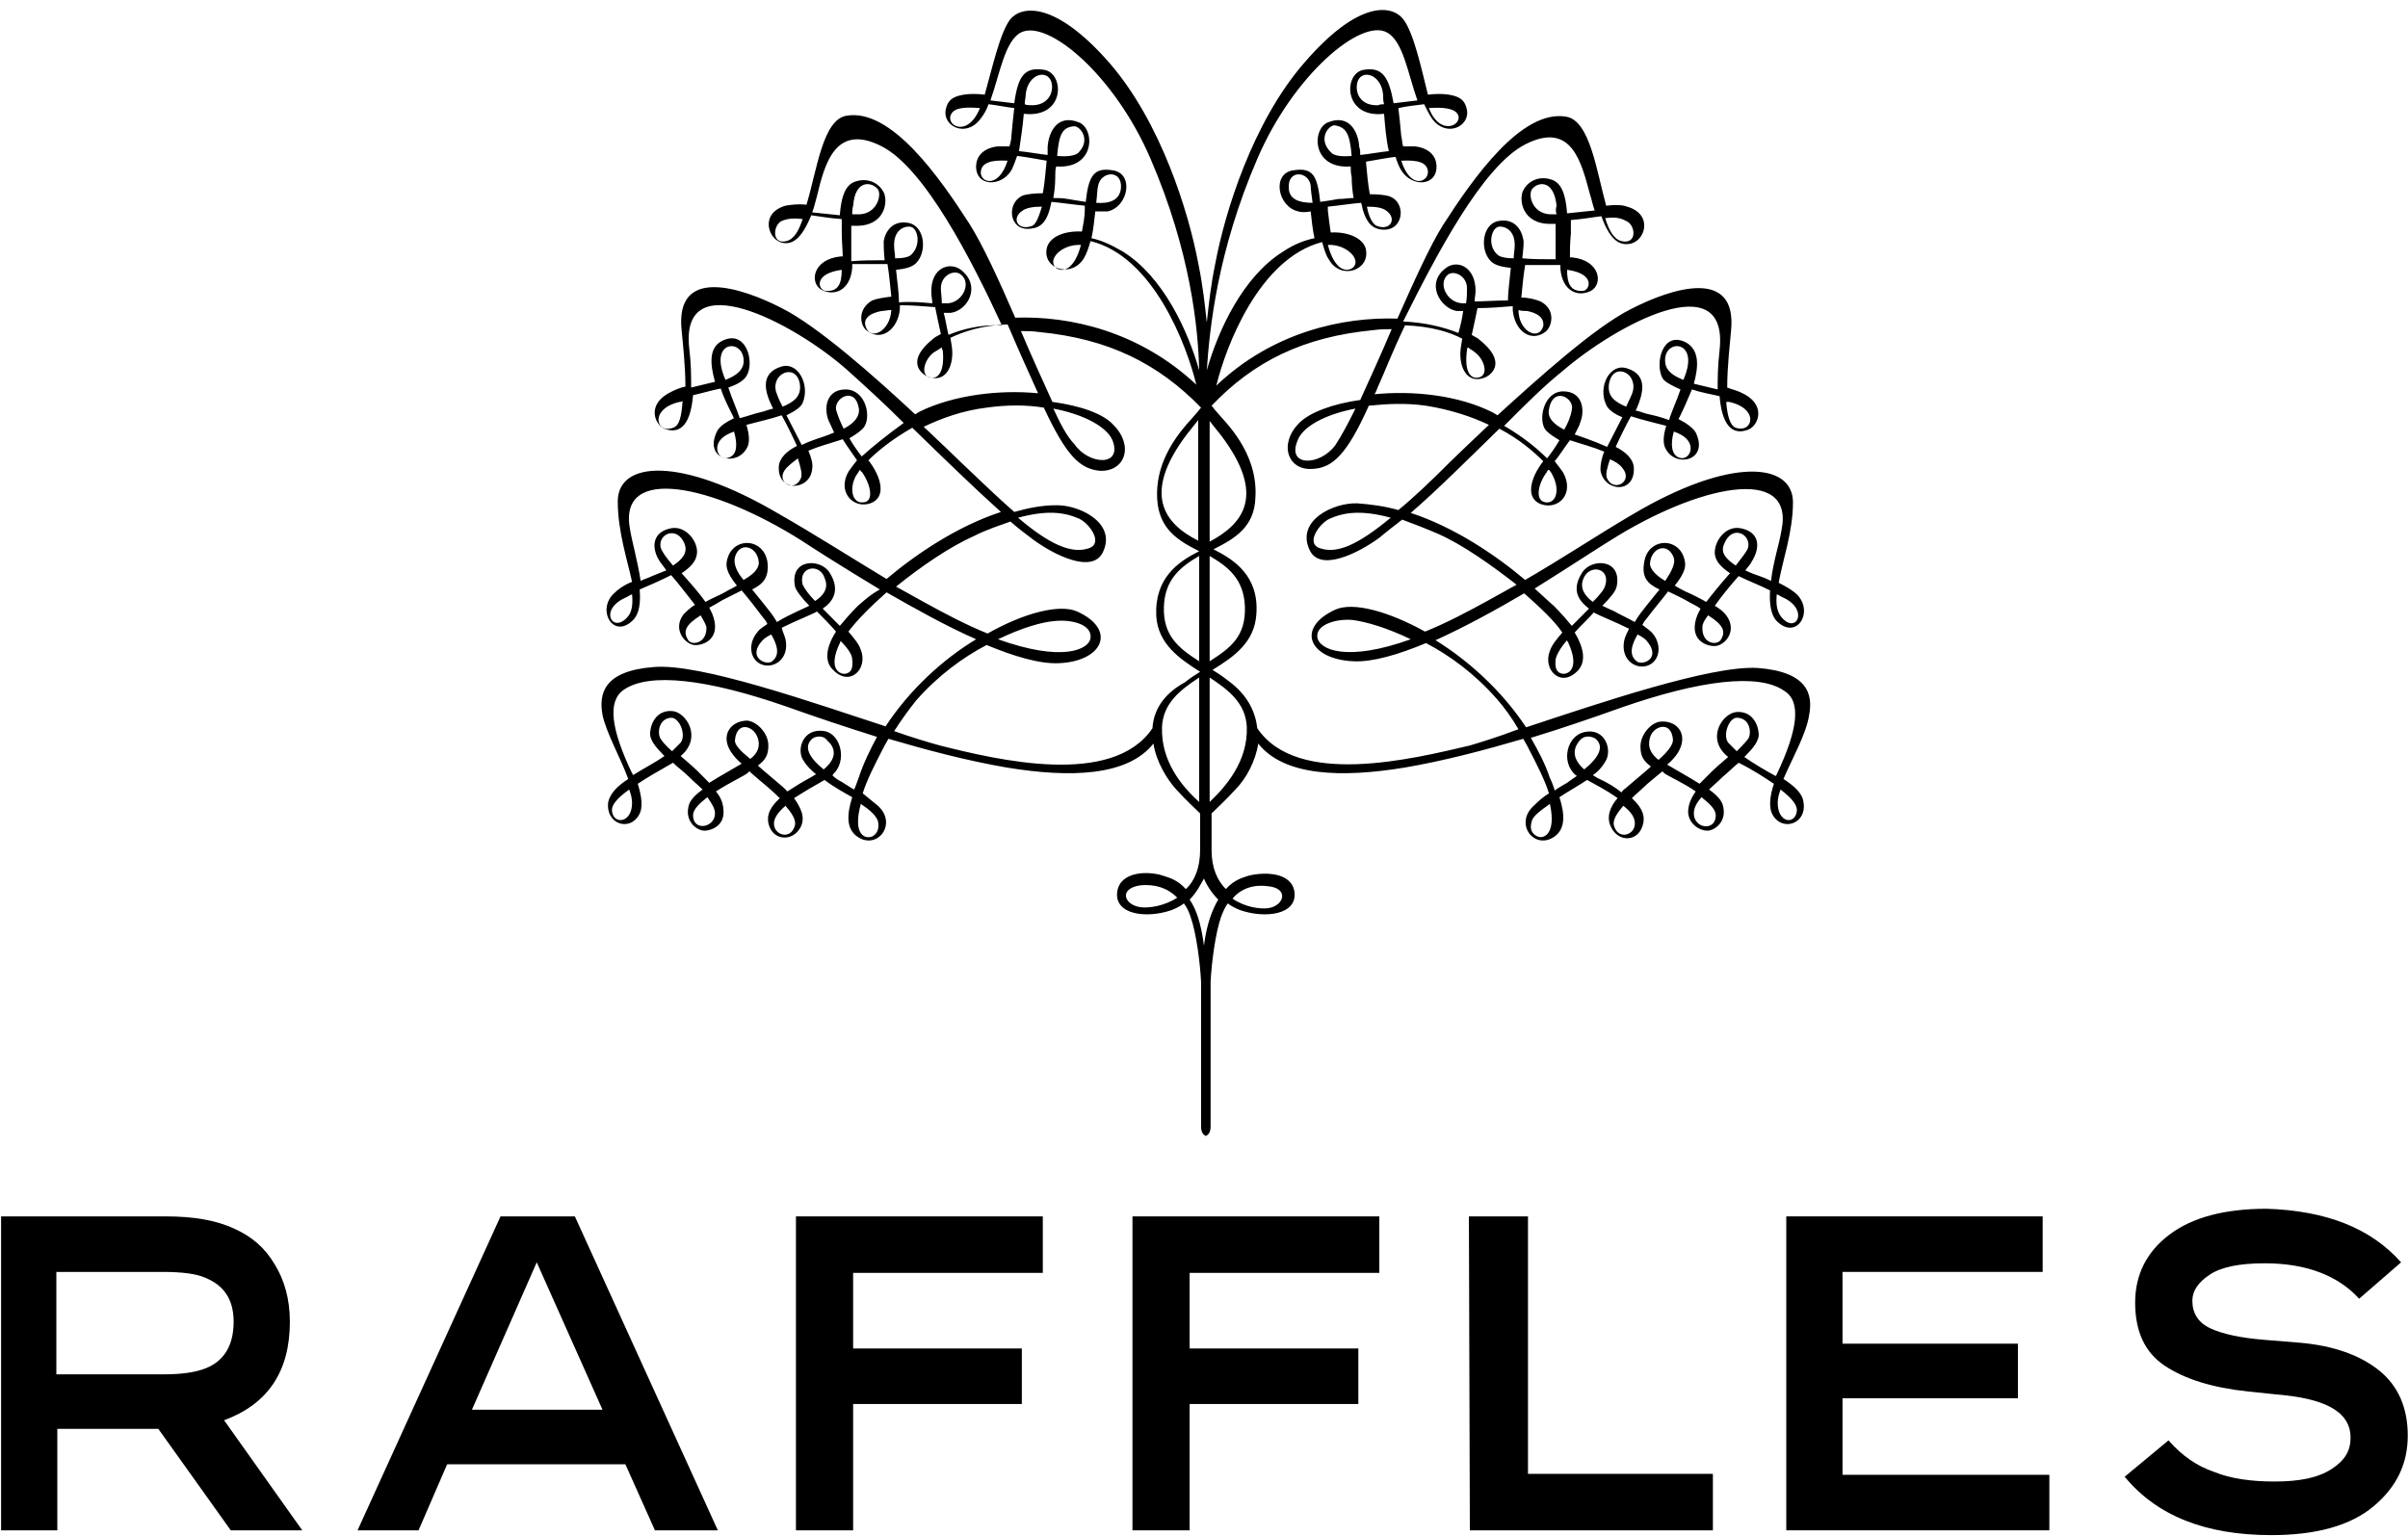
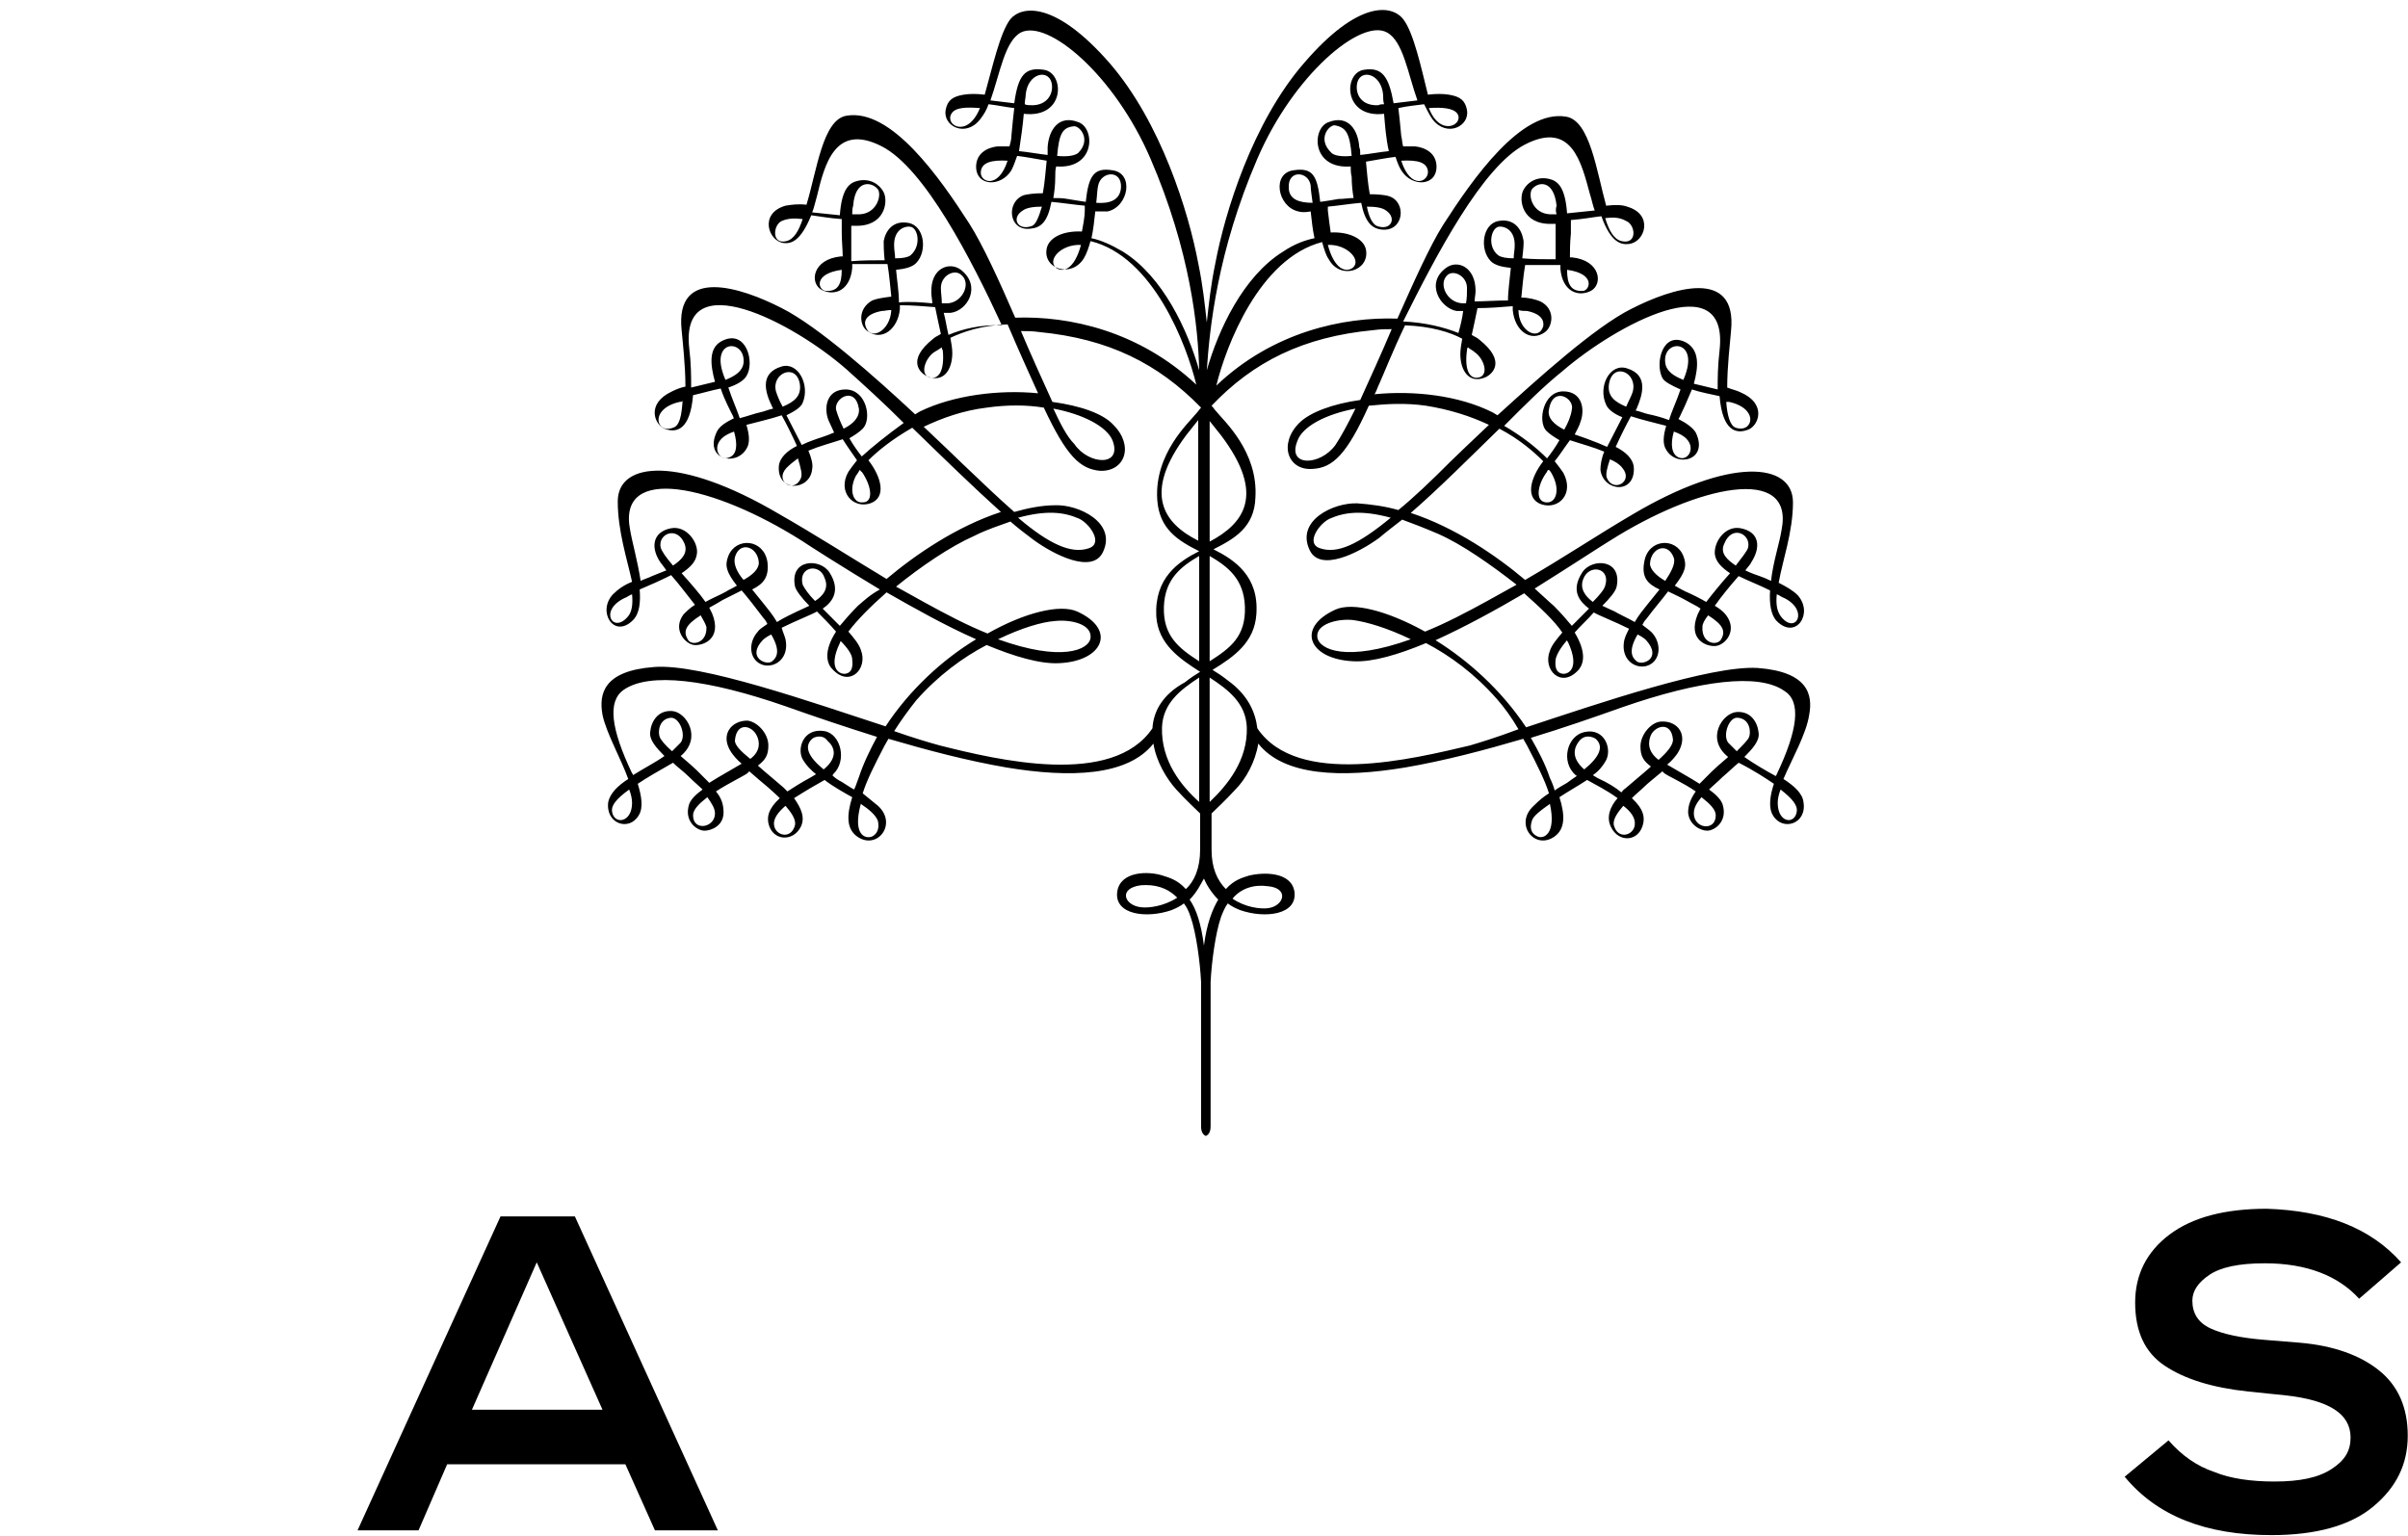
<svg xmlns="http://www.w3.org/2000/svg" width="221" height="141" viewBox="0 0 221 141" fill="none">
-   <path d="M0.099 111.66H15.232C17.769 111.66 19.868 112.012 21.53 112.802C23.105 113.505 24.329 114.559 25.204 116.053C26.079 117.459 26.604 119.216 26.604 121.325C26.604 125.893 24.592 128.88 20.568 130.374L27.741 140.478H21.18L14.532 131.165H5.26V140.478H0.099V111.66ZM5.26 126.157H15.057C16.631 126.157 17.769 125.981 18.556 125.718C20.48 125.103 21.443 123.609 21.443 121.325C21.443 119.304 20.568 117.986 18.818 117.283C18.031 116.932 16.719 116.756 14.97 116.756H5.172V126.157H5.26Z" fill="black" />
  <path d="M60.108 140.477L57.396 134.415H41.038L38.414 140.477H32.815L45.937 111.659H52.76L65.881 140.477H60.108ZM49.261 115.876L43.312 129.407H55.297L49.261 115.876Z" fill="black" />
-   <path d="M73.05 111.66H95.706V116.844H78.298V123.785H93.781V128.88H78.298V140.478H73.05V111.66Z" fill="black" />
-   <path d="M103.935 111.66H126.591V116.844H109.183V123.785H124.666V128.88H109.183V140.478H103.935V111.66Z" fill="black" />
-   <path d="M134.812 111.66H140.235V135.294H157.205V140.478H134.899L134.812 111.66Z" fill="black" />
-   <path d="M163.94 111.659H187.471V116.755H169.101V123.344H185.197V128.352H169.101V135.381H188.084V140.477H163.94V111.659Z" fill="black" />
  <path d="M220.365 115.878L216.516 119.216C214.592 117.108 211.705 115.965 207.856 115.965C205.494 115.965 203.832 116.317 202.782 117.02C201.733 117.723 201.208 118.513 201.208 119.392C201.208 120.534 201.733 121.413 202.87 121.94C204.007 122.467 205.669 122.818 207.856 122.994L211.093 123.258C214.154 123.521 216.604 124.4 218.353 125.806C220.103 127.211 220.977 129.232 220.977 131.78C220.977 134.416 219.928 136.524 217.828 138.282C215.729 140.039 212.58 140.917 208.468 140.917C202.432 140.917 197.971 139.16 194.997 135.558L199.021 132.219C200.246 133.625 201.645 134.591 203.22 135.119C204.707 135.734 206.631 135.997 208.731 135.997C211.093 135.997 212.755 135.646 213.979 134.855C215.204 134.064 215.729 133.186 215.729 131.956C215.729 129.759 213.717 128.529 209.78 128.09L206.369 127.738C203.045 127.387 200.508 126.596 198.671 125.366C196.834 124.136 195.959 122.203 195.959 119.568C195.959 117.02 197.009 114.911 199.108 113.33C201.208 111.748 204.182 110.958 208.031 110.958C213.454 111.133 217.566 112.715 220.365 115.878Z" fill="black" />
  <path d="M163.067 71.069C163.067 71.157 162.979 71.157 162.979 71.245C162.017 70.718 160.967 70.103 160.093 69.488C160.88 68.697 161.492 67.994 161.405 67.291C161.317 66.325 160.705 65.27 159.393 65.358C158.081 65.446 156.506 67.818 158.605 69.488C157.993 70.015 157.381 70.542 157.118 70.805C156.681 71.245 156.331 71.596 155.981 71.948C155.019 71.333 153.882 70.718 153.007 70.191C153.444 69.839 153.794 69.4 153.969 69.136C155.019 67.467 153.969 66.149 152.482 66.237C151.607 66.237 150.558 67.379 150.558 68.521C150.558 69.4 150.82 69.839 151.52 70.366C150.733 71.069 149.858 71.772 149.158 72.387C148.983 72.475 148.896 72.65 148.808 72.738C148.283 72.299 147.583 71.86 146.621 71.421C146.446 71.333 146.359 71.245 146.184 71.157C146.709 70.805 147.059 70.366 147.321 69.927C148.021 68.873 147.321 66.764 145.397 67.203C143.822 67.555 143.21 69.927 144.609 71.157C144.609 71.157 144.697 71.157 144.697 71.245C144.434 71.421 144.172 71.596 143.822 71.86C143.385 72.123 143.035 72.299 142.685 72.563C142.597 72.211 142.422 71.772 142.247 71.421C141.81 70.103 141.198 68.96 140.498 67.731C143.385 66.852 146.184 65.885 148.896 64.919C155.981 62.459 161.405 61.756 163.766 63.425C165.341 64.392 164.991 67.028 163.067 71.069ZM164.904 74.496C164.729 75.726 163.154 75.55 163.154 73.705C163.154 73.353 163.242 72.914 163.417 72.475C164.554 73.353 164.991 73.968 164.904 74.496ZM159.393 68.96C159.13 68.697 158.868 68.433 158.605 68.17C158.081 67.467 158.693 65.798 159.48 65.885C160.617 65.973 160.705 67.203 160.53 67.643C160.442 67.906 160.005 68.346 159.393 68.96ZM157.468 74.847C157.468 76.341 155.456 76.077 155.456 74.671C155.456 74.144 155.719 73.705 156.156 73.178C156.943 73.793 157.468 74.32 157.468 74.847ZM152.22 69.751C151.17 68.96 151.257 68.082 151.52 67.467C151.957 66.588 153.357 66.237 153.532 67.818C153.619 68.346 153.007 69.048 152.22 69.751ZM150.033 75.726C149.945 76.692 148.458 77.131 148.108 75.726C148.021 75.198 148.458 74.583 148.983 73.968C149.683 74.496 150.12 75.111 150.033 75.726ZM145.397 70.63C144.084 69.488 144.522 68.521 144.959 67.994C145.484 67.379 146.184 67.643 146.446 67.818C147.234 68.521 146.796 69.488 145.397 70.63ZM141.11 76.78C140.673 76.604 140.323 76.165 140.585 75.374C140.673 74.935 141.373 74.408 142.247 73.793C142.86 76.604 141.635 77.043 141.11 76.78ZM129.476 58.681C123.615 60.79 121.078 59.648 120.903 58.505C120.729 57.275 122.828 56.748 124.228 56.924C125.452 57.1 127.289 57.627 129.476 58.681ZM127.639 47.523C124.665 49.983 122.74 50.862 121.166 50.334C119.766 49.895 121.078 48.05 122.041 47.611C123.44 46.996 125.015 46.82 127.639 47.523ZM124.402 37.507C123.703 38.913 123.09 40.055 122.565 40.846C121.166 42.779 118.104 42.867 119.066 40.494C119.504 39.176 121.603 38.034 124.402 37.507ZM134.9 68.433C129.651 69.663 119.066 72.299 115.393 66.852C115.218 65.358 114.518 63.777 112.681 62.459C112.243 62.108 111.719 61.756 111.281 61.492C113.293 60.263 115.13 58.945 115.305 56.397C115.567 52.882 113.293 51.389 111.369 50.422C113.293 49.456 115.13 48.402 115.218 45.678C115.48 41.461 112.331 38.649 111.631 37.771C111.456 37.595 111.369 37.419 111.194 37.243C115.043 33.202 119.591 30.918 126.065 30.303C126.677 30.215 127.202 30.215 127.727 30.215C126.764 32.499 125.715 34.783 124.84 36.716C122.303 37.068 120.204 37.859 119.241 38.825C117.317 40.758 118.192 43.218 120.466 43.042C122.303 42.954 123.615 41.724 125.627 37.243C127.289 37.068 129.039 36.98 130.876 37.243C133.063 37.595 134.987 38.21 136.649 39.001C134.987 40.582 133.675 41.812 133.15 42.339C131.313 44.184 129.738 45.678 128.339 46.82C127.114 46.469 125.802 46.293 124.577 46.205C122.391 46.117 118.892 47.787 120.204 50.51C121.166 52.531 124.665 50.774 126.589 49.368C127.202 48.841 127.901 48.314 128.689 47.699C129.651 48.05 130.788 48.489 132.013 49.017C134.2 49.983 136.824 51.828 139.186 53.673C137.436 54.639 135.599 55.694 133.675 56.66C132.625 57.187 131.663 57.627 130.788 57.978C127.289 56.045 124.14 55.255 122.565 55.957C118.892 57.627 120.116 60.526 124.228 60.702C125.977 60.79 128.339 60.087 130.876 59.032C133.063 60.175 135.337 61.844 137.349 64.128C138.049 64.919 138.748 65.885 139.361 66.94C137.261 67.731 135.774 68.17 134.9 68.433ZM111.019 73.617C111.019 70.63 111.019 66.588 111.019 62.195C112.768 63.337 114.343 64.568 114.43 66.764C114.518 69.839 112.593 72.123 111.019 73.617ZM114.255 55.694C114.343 58.417 112.943 59.472 111.019 60.702C111.019 57.451 111.019 54.112 111.019 51.037C112.681 52.004 114.168 53.146 114.255 55.694ZM111.019 38.649C111.369 39.089 111.719 39.528 112.068 39.967C116.18 45.414 114.168 48.05 111.019 49.719C111.019 44.799 111.019 40.67 111.019 38.649ZM120.466 18.617C119.329 18.617 118.279 18.354 118.279 17.212C118.192 15.543 120.116 15.718 120.291 17.036C120.291 17.387 120.379 17.915 120.466 18.617ZM124.053 14.312C123.178 14.4 122.391 14.312 122.128 13.961C120.903 12.731 121.953 11.501 122.478 11.501C123.528 11.677 123.878 12.204 124.053 14.312ZM127.027 9.568C126.852 9.568 126.677 9.568 126.502 9.656C124.927 9.744 124.315 8.602 124.577 7.547C124.927 6.317 126.764 6.757 126.939 8.69C126.939 8.953 126.939 9.305 127.027 9.568ZM115.393 14.576C118.717 6.844 124.927 1.661 127.289 2.979C128.776 3.769 129.214 6.757 130.088 9.217C129.389 9.305 128.601 9.392 127.901 9.48C127.464 7.02 126.852 6.142 125.19 6.405C123.265 6.669 123.265 10.886 127.027 10.447C127.114 11.501 127.202 12.731 127.464 13.873C126.589 13.961 125.715 14.137 124.84 14.225C124.84 13.961 124.84 13.697 124.752 13.522C124.665 12.028 123.79 10.447 121.866 11.237C120.379 11.852 120.379 15.543 123.965 15.279C123.965 15.543 123.965 15.894 124.053 16.245C124.053 16.948 124.14 17.651 124.228 18.178C123.79 18.178 123.353 18.266 122.828 18.266C122.391 18.354 121.778 18.442 121.166 18.53C120.903 16.07 120.466 15.367 118.717 15.63C116.705 15.894 117.229 18.969 119.154 19.408C119.416 19.496 119.854 19.496 120.291 19.408C120.379 20.199 120.466 21.078 120.641 21.868C119.766 22.044 118.804 22.395 117.754 23.098C114.08 25.383 111.806 30.303 110.756 33.993C111.019 30.127 111.719 23.098 115.393 14.576ZM111.806 82.579C111.281 83.457 110.756 84.775 110.494 86.796C110.231 84.775 109.794 83.457 109.182 82.579C109.882 81.876 110.231 81.085 110.494 80.646C110.669 81.085 111.106 81.876 111.806 82.579ZM116.355 81.349C118.367 81.524 117.842 83.194 116.355 83.369C115.655 83.457 114.255 83.281 113.118 82.491C113.905 81.524 115.13 81.173 116.355 81.349ZM104.72 83.281C103.146 83.106 102.621 81.524 104.72 81.261C105.945 81.173 107.082 81.436 108.045 82.403C106.82 83.194 105.42 83.369 104.72 83.281ZM94.049 9.568C94.049 9.217 94.136 8.953 94.136 8.69C94.311 6.757 96.148 6.317 96.498 7.547C96.76 8.514 96.148 9.744 94.573 9.656C94.398 9.656 94.223 9.656 94.049 9.568ZM97.023 14.312C97.198 12.204 97.547 11.677 98.597 11.589C99.122 11.589 100.172 12.819 98.947 14.049C98.597 14.312 97.897 14.4 97.023 14.312ZM100.609 18.617C100.697 17.915 100.697 17.387 100.784 17.036C101.047 15.718 102.971 15.543 102.883 17.212C102.796 18.442 101.746 18.705 100.609 18.617ZM103.058 23.098C102.009 22.483 101.047 22.044 100.172 21.868C100.347 21.078 100.434 20.199 100.522 19.408C100.959 19.408 101.396 19.408 101.659 19.408C103.583 18.969 104.108 15.894 102.096 15.63C100.434 15.367 99.909 16.07 99.647 18.53C99.035 18.442 98.51 18.354 97.985 18.266C97.547 18.178 97.023 18.178 96.673 18.178C96.76 17.651 96.848 17.036 96.848 16.245C96.848 15.894 96.848 15.543 96.935 15.279C100.522 15.543 100.522 11.852 99.035 11.237C97.11 10.447 96.235 12.028 96.148 13.522C96.148 13.697 96.148 13.961 96.148 14.225C95.361 14.137 94.398 13.961 93.524 13.873C93.699 12.731 93.874 11.501 93.961 10.447C97.81 10.886 97.722 6.669 95.798 6.405C94.049 6.142 93.436 6.932 93.086 9.48C92.386 9.392 91.599 9.305 90.899 9.217C91.774 6.757 92.212 3.769 93.699 2.979C96.148 1.749 102.271 6.844 105.595 14.576C109.269 23.098 109.969 30.127 110.057 33.993C109.007 30.303 106.732 25.383 103.058 23.098ZM106.645 66.764C106.732 64.568 108.307 63.337 110.057 62.195C110.057 66.588 110.057 70.718 110.057 73.617C108.394 72.123 106.557 69.839 106.645 66.764ZM110.057 60.702C108.132 59.472 106.732 58.33 106.82 55.694C106.907 53.146 108.394 52.004 110.057 51.037C110.057 54.2 110.057 57.539 110.057 60.702ZM108.919 39.879C109.269 39.44 109.619 39.001 109.969 38.561C109.969 40.582 109.969 44.799 109.969 49.632C106.82 48.05 104.808 45.327 108.919 39.879ZM96.673 37.507C99.472 38.034 101.571 39.176 102.096 40.407C103.058 42.867 99.909 42.691 98.597 40.758C97.897 40.055 97.285 38.825 96.673 37.507ZM93.436 47.523C96.06 46.82 97.635 46.996 99.035 47.611C99.997 48.05 101.309 49.895 99.909 50.334C98.335 50.862 96.323 49.983 93.436 47.523ZM91.599 58.681C93.786 57.627 95.623 57.1 96.76 57.012C98.247 56.836 100.259 57.275 100.084 58.593C99.909 59.648 97.46 60.79 91.599 58.681ZM105.77 66.852C102.096 72.299 91.512 69.751 86.263 68.433C85.301 68.17 83.814 67.731 82.064 67.115C82.677 66.149 83.376 65.183 84.076 64.304C86.088 62.02 88.363 60.35 90.549 59.208C93.086 60.263 95.448 60.965 97.198 60.877C101.221 60.702 102.534 57.802 98.86 56.133C97.285 55.43 94.049 56.221 90.637 58.154C89.762 57.802 88.8 57.363 87.75 56.836C85.826 55.87 83.989 54.815 82.239 53.849C84.514 52.004 87.225 50.159 89.412 49.192C90.637 48.577 91.774 48.226 92.736 47.874C93.436 48.489 94.136 49.017 94.836 49.544C96.76 50.95 100.259 52.707 101.221 50.686C102.534 47.962 98.947 46.293 96.848 46.381C95.623 46.381 94.311 46.644 93.086 46.996C91.687 45.766 90.112 44.272 88.275 42.515C87.75 41.988 86.438 40.758 84.776 39.176C86.438 38.386 88.363 37.683 90.549 37.419C92.386 37.156 94.223 37.156 95.798 37.419C97.897 41.9 99.122 43.042 100.959 43.218C103.233 43.306 104.108 40.934 102.184 39.001C101.221 37.946 99.122 37.243 96.585 36.892C95.71 34.959 94.661 32.675 93.699 30.391C94.223 30.391 94.748 30.391 95.361 30.478C101.746 31.093 106.295 33.378 110.231 37.419C110.057 37.595 109.969 37.771 109.794 37.946C109.094 38.825 105.945 41.636 106.208 45.854C106.383 48.577 108.132 49.632 110.057 50.598C108.132 51.565 105.945 53.058 106.12 56.572C106.295 59.12 108.22 60.438 110.144 61.668C109.707 61.932 109.182 62.283 108.744 62.635C106.645 63.777 105.858 65.358 105.77 66.852ZM78.828 71.333C78.653 71.772 78.565 72.123 78.39 72.475C78.04 72.299 77.691 72.035 77.253 71.772C76.903 71.596 76.641 71.421 76.378 71.157C76.378 71.157 76.466 71.157 76.466 71.069C77.778 69.839 77.166 67.379 75.679 67.115C73.667 66.764 73.054 68.873 73.754 69.839C74.017 70.278 74.454 70.718 74.891 71.069C74.716 71.157 74.629 71.245 74.454 71.333C73.492 71.86 72.792 72.299 72.267 72.65C72.18 72.563 72.005 72.387 71.917 72.299C71.217 71.684 70.343 70.981 69.555 70.278C70.255 69.751 70.518 69.312 70.518 68.433C70.518 67.291 69.468 66.237 68.593 66.149C67.106 66.149 66.056 67.467 67.106 69.048C67.281 69.312 67.631 69.751 68.068 70.103C67.194 70.63 66.056 71.245 65.094 71.86C64.744 71.508 64.394 71.157 63.957 70.718C63.694 70.454 63.082 69.927 62.47 69.4C64.482 67.731 62.995 65.358 61.682 65.27C60.37 65.183 59.758 66.237 59.671 67.203C59.583 67.906 60.196 68.609 60.983 69.4C60.108 70.015 59.058 70.542 58.096 71.157C58.096 71.069 58.096 71.069 58.009 70.981C56.084 66.94 55.734 64.392 57.221 63.337C59.583 61.668 65.007 62.371 72.092 64.831C74.804 65.798 77.691 66.764 80.49 67.643C79.877 68.785 79.265 70.015 78.828 71.333ZM80.577 75.374C80.752 76.165 80.402 76.604 80.052 76.78C79.44 77.043 78.215 76.692 79.003 73.793C79.79 74.32 80.402 74.847 80.577 75.374ZM75.591 70.63C74.192 69.488 73.754 68.521 74.541 67.818C74.716 67.643 75.504 67.379 75.941 67.994C76.553 68.521 76.991 69.488 75.591 70.63ZM72.967 75.726C72.617 77.131 71.13 76.692 71.042 75.726C70.955 75.111 71.48 74.496 72.092 73.968C72.617 74.583 73.054 75.198 72.967 75.726ZM68.856 69.663C68.856 69.751 68.856 69.751 68.856 69.663C67.981 68.96 67.368 68.346 67.456 67.906C67.631 66.237 69.031 66.588 69.468 67.555C69.73 68.082 69.818 68.96 68.856 69.663ZM65.619 74.671C65.619 75.989 63.607 76.341 63.607 74.847C63.607 74.32 64.132 73.793 64.919 73.178C65.356 73.793 65.619 74.232 65.619 74.671ZM61.682 68.96C61.07 68.433 60.633 67.906 60.545 67.643C60.37 67.203 60.458 65.973 61.595 65.885C62.382 65.885 62.995 67.467 62.47 68.17C62.207 68.433 61.945 68.697 61.682 68.96ZM56.172 74.496C56.084 73.968 56.522 73.353 57.746 72.475C57.921 72.914 58.009 73.353 58.009 73.705C58.009 75.55 56.346 75.726 56.172 74.496ZM78.74 55.606C78.04 56.309 77.516 56.924 77.078 57.451C76.553 56.924 76.028 56.397 75.504 55.87C76.291 55.342 77.253 54.288 76.116 52.531C75.241 51.213 72.442 51.301 72.967 53.849C73.054 54.2 73.579 54.903 74.279 55.606C73.754 55.87 73.317 56.045 73.142 56.133C72.792 56.309 72.005 56.66 71.305 57.1C70.955 56.485 70.518 55.957 70.168 55.518C69.818 55.079 69.38 54.552 69.031 54.112C70.08 53.585 70.605 52.97 70.43 51.565C70.08 49.456 67.543 49.28 66.844 51.037C66.494 51.916 66.669 52.531 67.631 53.761C67.194 54.025 66.756 54.2 66.669 54.288C66.056 54.639 65.356 54.903 64.744 55.255C64.132 54.376 63.257 53.41 62.557 52.619C63.345 52.092 63.869 51.565 63.957 50.862C64.132 49.807 62.995 48.226 61.595 48.489C59.758 48.841 59.758 50.422 60.633 51.652C60.72 51.74 60.895 52.004 61.158 52.355C60.545 52.619 60.02 52.794 59.846 52.882C59.496 53.058 59.146 53.146 58.796 53.322C58.533 51.565 58.009 49.719 57.834 48.665C56.609 42.515 65.531 44.536 73.579 49.632C74.367 50.159 77.253 52.004 80.752 54.112C79.79 54.639 79.265 55.167 78.74 55.606ZM78.215 60.526C78.303 61.317 78.128 61.756 77.603 61.844C77.078 61.932 75.941 61.405 77.078 59.032C77.078 58.945 77.166 58.857 77.166 58.857C77.778 59.472 78.215 60.087 78.215 60.526ZM74.804 55.167C74.192 54.552 73.842 54.025 73.667 53.673C73.229 52.004 75.241 51.652 75.679 53.058C76.116 54.025 75.504 54.727 74.804 55.167ZM70.868 60.702C70.343 61.141 68.506 60.35 69.993 58.769C70.168 58.593 70.43 58.417 70.78 58.242C71.655 59.735 71.305 60.35 70.868 60.702ZM67.456 51.125C67.893 49.632 69.555 50.159 69.643 51.652C69.643 52.267 69.031 52.794 68.243 53.234C67.631 52.531 67.281 51.74 67.456 51.125ZM63.17 58.769C62.645 57.978 62.907 57.363 64.307 56.485C64.569 56.924 64.744 57.275 64.832 57.539C64.919 59.032 63.52 59.296 63.17 58.769ZM60.633 50.247C60.37 49.017 62.12 48.226 62.82 49.895C63.17 50.774 62.557 51.389 61.77 51.916C61.158 51.213 60.72 50.598 60.633 50.247ZM57.571 56.66C56.259 58.154 54.947 56.045 57.309 54.903C57.571 54.815 57.746 54.639 58.009 54.552C58.096 55.43 58.009 56.221 57.571 56.66ZM79.09 41.9C78.74 41.461 78.303 40.846 77.953 40.231C78.39 39.967 78.828 39.704 79.178 39.352C80.052 38.474 79.528 35.75 77.603 35.75C75.854 35.75 75.591 37.419 76.028 38.561C76.204 38.913 76.378 39.352 76.553 39.704C75.766 40.055 75.066 40.231 74.629 40.407C74.367 40.494 73.929 40.67 73.579 40.846C73.142 39.967 72.617 39.001 72.18 38.122C72.879 37.771 73.492 37.419 73.667 36.98C74.367 35.311 73.229 33.202 71.742 33.641C69.643 34.256 70.255 36.101 70.868 37.331C70.868 37.419 70.955 37.419 70.955 37.507C70.518 37.595 70.168 37.771 69.73 37.859C69.293 37.946 68.593 38.21 67.893 38.386C67.631 37.595 67.194 36.629 66.844 35.574C67.631 35.311 68.243 34.959 68.506 34.52C69.293 33.29 68.506 30.215 66.319 31.269C65.007 31.884 65.182 33.466 65.619 35.047C64.919 35.223 64.132 35.398 63.432 35.574C63.432 34.608 63.432 33.378 63.257 31.972C62.382 24.153 72.792 29.6 77.691 33.905C79.353 35.398 81.19 37.068 82.939 38.825C81.365 39.967 80.052 41.022 79.09 41.9ZM79.178 46.117C78.303 46.205 77.865 44.975 78.565 43.657C78.653 43.569 78.74 43.394 78.915 43.13C79.003 43.218 79.003 43.306 79.09 43.306C79.965 44.536 80.227 46.117 79.178 46.117ZM76.728 37.595C76.553 36.541 78.478 35.398 78.828 37.507C78.915 38.298 78.303 38.913 77.428 39.352C77.166 38.825 76.903 38.21 76.728 37.595ZM73.492 43.921C72.879 45.327 71.042 44.184 72.18 42.954C72.529 42.603 72.879 42.339 73.229 42.076C73.492 42.954 73.667 43.569 73.492 43.921ZM71.217 35.926C70.78 34.256 73.054 33.29 73.404 35.223C73.579 36.365 72.879 36.892 71.83 37.331C71.48 36.716 71.305 36.189 71.217 35.926ZM66.931 41.988C65.969 42.427 65.094 40.758 66.756 39.879C66.931 39.791 67.106 39.704 67.368 39.616C67.718 40.846 67.631 41.724 66.931 41.988ZM66.319 34.169C65.356 31.093 68.418 31.181 68.243 33.29C68.156 34.081 67.456 34.52 66.581 34.871C66.494 34.696 66.406 34.432 66.319 34.169ZM61.77 39.264C60.196 39.879 59.583 37.507 62.382 36.892C62.47 36.892 62.557 36.892 62.645 36.804C62.557 38.122 62.382 39.089 61.77 39.264ZM78.215 19.672C78.215 19.408 78.215 19.145 78.303 18.881C78.478 16.421 80.052 16.685 80.577 17.387C80.927 17.915 80.49 19.584 78.915 19.672C78.653 19.672 78.478 19.672 78.215 19.672ZM87.05 30.742C86.876 30.039 86.788 29.336 86.613 28.721C86.876 28.721 87.05 28.721 87.225 28.721C88.8 28.546 90.112 26.261 88.188 24.768C87.138 23.977 85.388 24.592 85.476 26.876C85.476 27.228 85.563 27.491 85.563 27.843C84.601 27.755 83.551 27.667 82.502 27.755C82.502 26.788 82.327 25.734 82.239 24.768C83.114 24.68 83.726 24.504 84.076 24.153C85.126 23.098 84.864 20.726 83.376 20.463C81.977 20.199 81.277 21.165 81.102 22.132C81.102 22.395 81.102 23.098 81.19 23.889C80.227 23.889 79.178 23.889 78.128 23.977C78.128 23.098 78.128 21.956 78.128 20.726C78.215 20.726 78.39 20.726 78.478 20.726C81.19 20.814 81.54 18.53 81.102 17.651C80.752 16.948 79.877 16.333 78.74 16.597C77.953 16.773 77.253 17.3 77.078 19.76C76.291 19.672 75.416 19.584 74.541 19.496C74.716 19.057 74.804 18.617 74.979 18.003C75.679 15.103 76.641 11.237 80.927 13.434C84.864 15.455 89.15 23.801 91.949 29.863C90.025 29.776 88.275 30.215 87.05 30.742ZM86.351 26.437C86.351 25.295 87.575 24.68 88.188 25.207C89.237 25.998 88.275 27.93 86.788 27.843C86.701 27.843 86.613 27.843 86.438 27.843C86.438 27.316 86.351 26.876 86.351 26.437ZM85.213 34.608C84.426 34.256 84.951 32.851 85.738 32.324C85.913 32.236 86.176 32.06 86.438 31.884C86.438 31.972 86.438 32.06 86.526 32.148C86.701 33.993 86.176 34.959 85.213 34.608ZM82.064 22.659C81.977 21.165 82.939 20.726 83.551 20.814C84.251 20.902 84.601 22.571 83.551 23.45C83.289 23.625 82.852 23.713 82.152 23.713C82.152 23.362 82.064 22.923 82.064 22.659ZM79.44 29.951C79.265 29.424 79.528 28.809 80.927 28.546C81.19 28.546 81.452 28.458 81.802 28.458C81.714 30.391 79.877 31.357 79.44 29.951ZM75.766 26.701C75.066 26.613 74.629 25.119 77.253 24.768C77.253 26.085 76.903 26.788 75.766 26.701ZM72.18 22.132C70.78 22.483 70.955 20.638 71.742 20.287C72.355 20.023 72.967 20.023 73.667 20.111C73.317 21.165 72.879 21.956 72.18 22.132ZM96.935 24.592C96.06 23.889 97.373 22.395 99.21 22.483C98.597 24.768 97.547 25.031 96.935 24.592ZM94.748 20.726C93.436 21.253 92.736 20.023 93.874 19.32C94.223 19.057 94.923 18.969 95.623 18.969C95.361 19.848 95.098 20.55 94.748 20.726ZM90.025 15.718C90.112 14.928 90.987 14.664 92.474 14.752C91.599 17.475 89.85 16.685 90.025 15.718ZM87.313 10.447C87.663 9.832 88.713 9.832 89.937 9.92C88.8 12.731 86.701 11.501 87.313 10.447ZM133.762 10.447C134.375 11.413 132.188 12.643 131.138 9.92C132.363 9.832 133.412 9.92 133.762 10.447ZM131.051 15.718C131.138 16.685 129.476 17.475 128.601 14.752C130.176 14.664 130.963 14.928 131.051 15.718ZM127.202 19.32C128.251 20.023 127.639 21.253 126.327 20.726C125.977 20.55 125.627 19.935 125.452 18.969C126.239 18.969 126.852 19.057 127.202 19.32ZM124.14 24.592C123.528 25.031 122.478 24.768 121.866 22.483C123.615 22.395 125.015 23.889 124.14 24.592ZM142.86 19.672C142.597 19.672 142.422 19.672 142.247 19.672C140.673 19.584 140.236 18.003 140.585 17.387C141.11 16.685 142.597 16.421 142.86 18.881C142.772 19.145 142.772 19.408 142.86 19.672ZM139.973 13.258C144.259 11.062 145.134 14.928 145.921 17.827C146.096 18.354 146.184 18.881 146.359 19.32C145.484 19.408 144.609 19.496 143.822 19.584C143.647 17.124 142.947 16.597 142.16 16.421C141.023 16.157 140.148 16.773 139.798 17.475C139.361 18.354 139.711 20.638 142.422 20.55C142.51 20.55 142.685 20.55 142.772 20.55C142.772 21.78 142.772 23.011 142.772 23.801C141.723 23.801 140.673 23.801 139.711 23.713C139.798 22.923 139.886 22.22 139.798 21.956C139.623 20.99 138.923 20.023 137.524 20.287C136.037 20.55 135.774 22.923 136.824 23.977C137.174 24.328 137.786 24.504 138.661 24.592C138.574 25.558 138.399 26.701 138.399 27.579C137.349 27.579 136.212 27.667 135.337 27.667C135.337 27.316 135.424 27.052 135.424 26.701C135.424 24.504 133.762 23.801 132.713 24.592C130.788 25.998 132.188 28.282 133.675 28.546C133.85 28.546 134.112 28.546 134.287 28.546C134.2 29.248 134.025 29.951 133.85 30.566C132.538 30.039 130.788 29.6 128.776 29.512C131.75 23.538 136.037 15.279 139.973 13.258ZM140.148 28.546C141.46 28.809 141.723 29.424 141.635 29.951C141.198 31.357 139.361 30.391 139.361 28.458C139.623 28.546 139.886 28.546 140.148 28.546ZM139.011 22.659C139.011 22.923 138.923 23.362 138.923 23.713C138.311 23.713 137.786 23.625 137.524 23.45C136.474 22.659 136.824 20.99 137.524 20.814C138.136 20.726 139.098 21.165 139.011 22.659ZM134.287 27.843C132.8 27.843 131.925 25.998 132.888 25.207C133.5 24.768 134.637 25.383 134.637 26.437C134.637 26.876 134.637 27.316 134.55 27.843C134.462 27.843 134.375 27.843 134.287 27.843ZM135.337 32.324C136.124 32.851 136.649 34.256 135.862 34.608C134.9 34.959 134.375 33.993 134.637 32.148C134.637 32.06 134.637 31.972 134.725 31.884C134.9 32.06 135.162 32.148 135.337 32.324ZM149.246 20.287C150.12 20.638 150.295 22.483 148.808 22.132C148.108 21.956 147.671 21.165 147.321 20.023C148.021 19.935 148.633 19.935 149.246 20.287ZM145.309 26.701C144.172 26.788 143.822 26.085 143.822 24.768C146.446 25.119 145.921 26.613 145.309 26.701ZM143.385 34.081C148.371 29.776 158.693 24.241 157.818 32.148C157.643 33.641 157.643 34.783 157.643 35.75C156.943 35.574 156.156 35.398 155.456 35.223C155.894 33.641 155.981 32.148 154.756 31.445C152.57 30.303 151.87 33.378 152.57 34.696C152.745 35.047 153.444 35.398 154.232 35.75C153.882 36.804 153.444 37.683 153.182 38.561C152.482 38.298 151.782 38.122 151.345 38.034C150.908 37.946 150.558 37.771 150.12 37.683C150.12 37.595 150.208 37.595 150.208 37.507C150.733 36.277 151.345 34.432 149.333 33.817C147.758 33.29 146.621 35.486 147.409 37.156C147.584 37.595 148.196 38.034 148.896 38.298C148.458 39.176 147.933 40.143 147.496 41.022C147.059 40.846 146.709 40.67 146.446 40.582C146.009 40.406 145.309 40.143 144.522 39.879C144.697 39.528 144.959 39.089 145.047 38.737C145.484 37.595 145.222 35.926 143.472 35.926C141.635 35.926 141.11 38.649 141.898 39.528C142.247 39.879 142.685 40.143 143.122 40.407C142.772 41.022 142.335 41.636 141.985 42.076C141.023 41.109 139.711 40.055 138.049 39.089C139.886 37.243 141.635 35.486 143.385 34.081ZM154.756 34.169C154.669 34.432 154.582 34.696 154.494 34.871C153.619 34.52 152.919 34.081 152.832 33.29C152.57 31.181 155.719 31.093 154.756 34.169ZM154.232 39.879C155.894 40.758 155.019 42.427 154.057 41.988C153.444 41.724 153.269 40.846 153.619 39.616C153.882 39.704 154.057 39.791 154.232 39.879ZM149.858 35.926C149.77 36.277 149.508 36.716 149.246 37.331C148.196 36.892 147.496 36.365 147.671 35.223C148.021 33.202 150.295 34.169 149.858 35.926ZM148.896 42.954C149.945 44.184 148.108 45.239 147.496 43.921C147.321 43.569 147.496 42.954 147.758 42.164C148.196 42.339 148.633 42.603 148.896 42.954ZM144.259 37.595C144.172 38.21 143.91 38.825 143.56 39.44C142.685 39.001 141.985 38.386 142.16 37.595C142.51 35.398 144.522 36.541 144.259 37.595ZM141.898 46.117C140.848 46.029 141.11 44.448 141.985 43.306C141.985 43.218 142.073 43.13 142.16 43.13C142.335 43.306 142.422 43.481 142.51 43.657C143.21 45.063 142.772 46.205 141.898 46.117ZM158.693 36.892C161.492 37.507 160.88 39.791 159.305 39.264C158.78 39.089 158.518 38.122 158.43 36.892C158.43 36.892 158.518 36.892 158.693 36.892ZM147.758 49.632C155.806 44.536 164.729 42.603 163.504 48.665C163.329 49.807 162.717 51.652 162.542 53.322C162.192 53.146 161.755 52.97 161.492 52.882C161.23 52.794 160.705 52.619 160.18 52.355C160.442 52.004 160.705 51.74 160.705 51.652C161.58 50.334 161.58 48.841 159.743 48.489C158.343 48.226 157.293 49.719 157.381 50.862C157.468 51.565 157.993 52.092 158.78 52.619C157.993 53.497 157.206 54.464 156.593 55.255C155.981 54.903 155.281 54.552 154.669 54.288C154.494 54.2 154.144 54.025 153.707 53.761C154.669 52.531 154.844 51.916 154.494 51.037C153.794 49.28 151.257 49.456 150.908 51.565C150.645 52.97 151.17 53.585 152.307 54.112C151.87 54.639 151.52 55.079 151.17 55.518C150.82 55.957 150.383 56.485 150.033 57.1C149.246 56.66 148.458 56.309 148.196 56.133C148.021 56.045 147.583 55.87 147.059 55.606C147.758 54.903 148.283 54.288 148.371 53.849C148.896 51.301 146.096 51.213 145.222 52.531C144.084 54.288 145.047 55.255 145.834 55.87C145.309 56.397 144.784 56.924 144.259 57.451C143.822 56.924 143.297 56.309 142.597 55.606C142.073 55.167 141.548 54.639 140.848 54.025C144.084 52.004 146.884 50.159 147.758 49.632ZM163.766 54.903C166.041 56.045 164.816 58.242 163.504 56.66C163.067 56.133 162.979 55.43 163.067 54.552C163.329 54.639 163.504 54.815 163.766 54.903ZM159.305 51.916C158.518 51.389 157.818 50.774 158.256 49.895C158.955 48.138 160.705 49.017 160.442 50.247C160.355 50.598 159.83 51.213 159.305 51.916ZM157.906 58.769C157.468 59.296 156.156 59.032 156.244 57.539C156.244 57.275 156.419 56.924 156.768 56.485C158.168 57.363 158.43 57.978 157.906 58.769ZM152.832 53.322C152.045 52.882 151.432 52.267 151.432 51.74C151.52 50.247 153.094 49.719 153.619 51.213C153.794 51.74 153.357 52.531 152.832 53.322ZM151.083 58.769C152.57 60.438 150.733 61.141 150.208 60.702C149.77 60.35 149.42 59.735 150.295 58.242C150.645 58.417 150.908 58.593 151.083 58.769ZM145.309 53.146C145.834 51.74 147.846 52.092 147.321 53.761C147.234 54.112 146.796 54.639 146.184 55.255C145.484 54.727 144.959 54.025 145.309 53.146ZM143.385 61.844C142.86 61.756 142.685 61.317 142.772 60.526C142.86 60.087 143.21 59.472 143.822 58.769C143.822 58.857 143.91 58.945 143.91 58.945C145.047 61.405 143.91 61.932 143.385 61.844ZM161.317 61.317C157.031 61.053 146.709 64.568 140.061 66.764C137.786 63.337 134.725 60.614 131.75 58.769C134.462 57.539 137.349 55.957 139.886 54.464C141.373 55.782 142.685 57.012 143.385 58.066C142.86 58.681 142.422 59.208 142.247 59.735C141.548 61.492 143.297 63.25 144.872 61.492C145.397 60.877 145.572 59.823 144.522 58.066C145.047 57.451 145.747 56.836 146.271 56.221C146.709 56.485 148.283 57.1 149.508 57.715C149.333 58.066 149.158 58.417 149.071 58.769C148.721 60.438 149.945 61.405 151.083 61.141C152.395 60.79 152.57 59.12 151.607 58.066C151.432 57.89 151.083 57.627 150.733 57.363C150.82 57.187 150.908 57.012 151.083 56.836C151.87 55.782 152.57 54.991 153.094 54.288C153.619 54.552 154.232 54.815 154.844 55.167C155.281 55.43 155.719 55.606 156.069 55.87C155.981 56.045 155.894 56.221 155.806 56.397C154.844 58.769 156.681 59.384 157.468 59.296C158.343 59.208 159.48 57.89 158.43 56.485C158.168 56.133 157.818 55.87 157.381 55.606C157.993 54.727 158.868 53.673 159.568 52.882C160.442 53.322 161.405 53.673 162.454 54.2C162.367 55.43 162.542 56.485 163.067 57.012C164.816 58.769 166.478 56.309 164.991 54.639C164.554 54.2 163.941 53.849 163.242 53.497C163.591 51.477 164.554 48.841 164.554 46.117C164.554 42.427 158.78 41.9 149.77 47.259C146.621 49.104 143.472 51.213 139.973 53.234C137.261 50.95 133.5 48.402 129.476 47.084C132.013 44.887 134.812 42.076 137.611 39.352C139.448 40.319 140.76 41.461 141.635 42.339C140.411 43.921 139.973 45.766 141.46 46.293C143.035 46.82 144.522 45.327 143.472 43.394C143.297 43.13 143.035 42.779 142.685 42.339C143.122 41.812 143.56 41.109 144.084 40.407C145.134 40.758 146.184 41.022 147.234 41.461C146.971 42.076 146.884 42.691 146.884 43.13C147.146 45.151 150.12 45.414 149.945 42.867C149.858 42.076 149.158 41.461 148.283 41.022C148.721 40.055 149.246 39.001 149.683 38.21C150.733 38.561 151.957 38.825 152.92 39.089C152.657 39.967 152.57 40.758 152.92 41.285C153.882 42.954 156.856 42.252 155.631 39.704C155.369 39.264 154.756 38.825 154.057 38.474C154.057 38.386 154.144 38.298 154.144 38.298C154.407 37.771 154.844 36.804 155.281 35.75C156.069 36.014 157.031 36.189 157.818 36.365C158.081 39.528 159.305 39.879 160.442 39.44C161.405 39.089 162.192 37.068 159.743 36.014C159.393 35.838 158.955 35.75 158.518 35.574C158.518 33.641 158.78 31.445 158.868 30.391C159.48 24.504 153.444 26.437 149.683 28.37C146.359 30.039 141.198 34.696 137.436 38.122C137.261 38.034 137.174 37.946 136.999 37.859C133.85 36.277 129.738 35.838 126.152 36.189C126.327 35.926 126.414 35.574 126.589 35.223C127.027 34.256 127.814 32.236 128.951 29.863C131.313 29.951 133.063 30.478 134.2 31.093C134.112 31.621 134.025 32.06 134.025 32.499C134.025 33.993 134.812 35.311 136.387 34.608C136.911 34.344 138.311 33.202 135.774 31.181C135.599 31.006 135.337 30.918 135.075 30.742C135.249 29.951 135.424 29.161 135.599 28.282C136.649 28.282 137.786 28.194 138.836 28.106C138.836 28.194 138.836 28.37 138.836 28.458C139.011 30.391 140.498 31.445 141.81 30.478C142.51 29.951 142.772 28.37 141.373 27.667C140.935 27.491 140.323 27.316 139.623 27.316C139.711 26.437 139.798 25.383 139.973 24.328C140.585 24.328 141.373 24.328 142.247 24.328C142.597 24.328 142.86 24.328 143.21 24.328C143.21 24.416 143.21 24.592 143.21 24.68C143.385 26.701 144.784 27.316 146.009 26.701C147.146 26.085 146.884 23.889 144.259 23.625C144.172 23.625 144.084 23.625 144.084 23.625C144.084 23.011 144.084 22.308 144.172 21.429C144.172 20.99 144.172 20.638 144.172 20.199C145.309 20.111 146.184 19.935 146.971 19.848C147.846 22.308 148.808 22.483 149.508 22.395C150.995 22.22 151.782 19.672 149.333 18.969C148.896 18.793 148.196 18.793 147.409 18.881C146.534 15.718 145.921 11.062 143.735 10.71C139.623 10.007 135.162 16.421 132.45 20.638C131.226 22.571 129.738 25.91 128.251 29.248C123.265 29.073 116.792 30.478 111.631 35.398C112.506 31.796 115.567 23.713 121.341 22.22C121.516 22.835 121.691 23.45 121.953 23.801C123.003 25.734 125.715 24.855 125.365 22.923C125.19 21.956 123.878 21.253 122.128 21.341C122.041 20.726 121.953 20.111 121.866 19.32C121.866 19.145 121.866 19.057 121.866 18.969C122.828 18.881 123.878 18.705 124.927 18.617C125.277 20.375 125.89 20.99 126.852 21.078C128.864 21.253 129.126 18.53 127.464 18.003C127.202 17.915 126.502 17.827 125.715 17.827C125.54 16.86 125.452 15.806 125.365 14.84C126.414 14.664 127.289 14.488 128.076 14.4C128.251 14.928 128.426 15.367 128.601 15.63C129.564 17.212 131.925 17.124 131.838 15.191C131.75 13.697 130.176 13.434 129.738 13.434C129.476 13.434 129.126 13.434 128.776 13.434C128.689 13.17 128.689 12.819 128.601 12.467C128.514 11.501 128.426 10.622 128.339 9.92C129.126 9.744 130.001 9.656 130.701 9.568C130.963 10.095 131.226 10.622 131.488 10.974C132.8 12.643 134.9 11.589 134.637 10.095C134.462 9.217 134.025 8.865 132.975 8.69C132.45 8.602 131.75 8.602 131.051 8.69C130.438 6.229 129.738 2.979 128.776 1.749C127.727 0.431 124.665 -0.008 119.679 5.79C114.955 11.237 112.418 19.496 111.544 24.153C111.106 26.261 110.931 28.018 110.756 29.6C110.581 28.018 110.406 26.261 109.969 24.153C109.094 19.496 106.557 11.237 101.834 5.79C96.848 0.079 93.786 0.519 92.736 1.749C91.774 2.979 91.074 6.229 90.374 8.69C89.675 8.602 88.975 8.602 88.45 8.69C87.4 8.865 86.963 9.217 86.788 10.095C86.526 11.589 88.625 12.643 89.937 10.974C90.287 10.534 90.549 10.095 90.724 9.568C91.512 9.656 92.299 9.832 93.086 9.92C92.999 10.622 92.911 11.501 92.824 12.467C92.824 12.819 92.736 13.082 92.649 13.434C92.299 13.434 92.037 13.434 91.687 13.434C91.249 13.434 89.675 13.697 89.587 15.191C89.5 17.124 91.862 17.212 92.824 15.63C92.999 15.279 93.174 14.84 93.349 14.312C94.136 14.4 95.011 14.576 96.06 14.752C95.973 15.63 95.885 16.773 95.71 17.739C94.923 17.739 94.311 17.827 93.961 17.915C92.299 18.53 92.561 21.253 94.573 20.99C95.536 20.902 96.148 20.375 96.498 18.53C97.46 18.617 98.597 18.793 99.559 18.881C99.559 18.969 99.559 19.145 99.559 19.233C99.559 20.023 99.385 20.726 99.297 21.253C97.46 21.165 96.235 21.868 96.06 22.835C95.71 24.68 98.335 25.558 99.472 23.713C99.734 23.274 99.909 22.747 100.084 22.132C105.858 23.538 108.919 31.709 109.794 35.311C104.546 30.391 98.16 28.985 93.174 29.161C91.687 25.734 90.2 22.483 88.975 20.55C86.263 16.333 81.802 9.92 77.691 10.622C75.504 10.974 74.979 15.63 74.017 18.793C73.229 18.705 72.617 18.793 72.092 18.881C69.643 19.584 70.518 22.132 71.917 22.308C72.617 22.395 73.492 22.132 74.454 19.76C75.154 19.848 76.028 20.023 77.253 20.111C77.253 20.463 77.253 20.902 77.253 21.341C77.253 22.132 77.341 22.923 77.341 23.538C77.253 23.538 77.166 23.538 77.166 23.538C74.541 23.801 74.279 25.998 75.416 26.613C76.641 27.228 78.04 26.613 78.215 24.592C78.215 24.504 78.215 24.416 78.215 24.241C78.478 24.241 78.828 24.241 79.178 24.241C80.052 24.241 80.84 24.241 81.452 24.241C81.627 25.295 81.714 26.437 81.802 27.228C81.102 27.316 80.49 27.403 80.052 27.579C78.653 28.37 78.915 29.951 79.615 30.391C80.927 31.357 82.414 30.215 82.589 28.37C82.589 28.282 82.589 28.106 82.589 28.018C83.639 28.018 84.776 28.106 85.826 28.194C86.001 29.073 86.176 29.863 86.351 30.654C86.088 30.83 85.826 30.918 85.651 31.093C83.114 33.114 84.514 34.256 85.038 34.52C86.613 35.223 87.4 33.905 87.4 32.411C87.4 31.972 87.313 31.533 87.225 31.006C88.363 30.478 90.025 29.863 92.474 29.776C93.524 32.236 94.398 34.169 94.836 35.135C95.011 35.486 95.098 35.75 95.273 36.101C91.687 35.75 87.488 36.277 84.426 37.771C84.251 37.859 84.164 37.946 83.989 38.034C80.315 34.608 75.066 29.951 71.742 28.282C67.981 26.349 61.945 24.416 62.557 30.303C62.645 31.269 62.907 33.553 62.907 35.486C62.47 35.574 62.032 35.75 61.682 35.926C59.233 37.068 60.108 39.001 60.983 39.352C62.12 39.791 63.345 39.44 63.607 36.277C64.394 36.101 65.269 35.838 66.144 35.662C66.494 36.716 67.019 37.683 67.281 38.21C67.281 38.298 67.368 38.386 67.368 38.386C66.669 38.737 66.056 39.089 65.794 39.616C64.569 42.164 67.543 42.867 68.506 41.197C68.856 40.67 68.768 39.879 68.506 39.001C69.468 38.737 70.692 38.474 71.742 38.122C72.18 38.913 72.704 39.967 73.142 40.934C72.267 41.373 71.567 41.988 71.48 42.779C71.305 45.239 74.367 45.063 74.541 43.042C74.629 42.603 74.454 41.988 74.192 41.373C75.241 40.934 76.291 40.67 77.341 40.319C77.778 41.022 78.303 41.724 78.653 42.252C78.303 42.691 78.04 43.042 77.865 43.306C76.816 45.151 78.303 46.732 79.877 46.205C81.365 45.678 80.927 43.833 79.703 42.252C80.577 41.373 81.889 40.319 83.726 39.264C86.526 41.988 89.325 44.712 91.862 46.996C87.838 48.314 84.076 50.862 81.365 53.146C77.865 51.037 74.716 49.017 71.48 47.172C62.382 41.812 56.696 42.339 56.696 46.029C56.696 48.753 57.571 51.389 58.009 53.41C57.309 53.673 56.696 54.112 56.259 54.552C54.772 56.133 56.346 58.681 58.096 56.924C58.708 56.309 58.796 55.255 58.708 54.112C59.758 53.673 60.72 53.234 61.595 52.794C62.295 53.585 63.082 54.639 63.782 55.518C63.345 55.782 62.995 56.133 62.732 56.397C61.682 57.802 62.907 59.12 63.694 59.208C64.482 59.296 66.319 58.681 65.356 56.309C65.269 56.133 65.182 55.957 65.094 55.782C65.444 55.606 65.881 55.342 66.319 55.079C67.019 54.727 67.543 54.464 68.068 54.2C68.593 54.815 69.293 55.694 70.08 56.748C70.255 56.924 70.343 57.1 70.43 57.275C70.08 57.539 69.73 57.715 69.555 57.978C68.593 59.032 68.768 60.702 70.08 61.053C71.217 61.317 72.442 60.35 72.092 58.681C72.005 58.33 71.83 57.978 71.742 57.627C72.967 57.012 74.541 56.397 74.979 56.133C75.591 56.748 76.204 57.363 76.728 57.978C75.591 59.735 75.854 60.877 76.378 61.405C77.953 63.162 79.703 61.405 79.003 59.648C78.828 59.12 78.39 58.593 77.865 57.978C78.653 56.924 79.877 55.694 81.365 54.376C83.989 55.87 86.788 57.451 89.587 58.681C86.526 60.526 83.464 63.337 81.277 66.676C74.541 64.48 64.307 60.877 60.02 61.229C55.384 61.58 54.947 63.689 55.297 65.622C55.647 67.291 56.959 69.576 57.659 71.508C56.696 72.123 55.997 72.826 55.822 73.617C55.559 75.638 57.746 76.341 58.621 74.847C59.058 74.144 58.883 73.09 58.533 71.948C59.321 71.421 60.37 70.805 61.77 70.015C62.207 70.454 62.732 70.805 63.257 71.333C63.694 71.772 64.132 72.123 64.482 72.475C63.869 72.914 63.432 73.353 63.257 73.793C62.732 75.374 63.957 76.253 64.657 76.253C65.269 76.253 66.406 75.813 66.406 74.583C66.406 73.881 66.231 73.266 65.706 72.65C66.931 71.86 68.243 71.245 68.593 70.981C68.681 70.893 68.681 70.893 68.768 70.805C69.38 71.333 70.08 71.948 70.518 72.299C70.692 72.475 71.13 72.826 71.567 73.266C70.43 74.32 70.43 75.023 70.518 75.55C70.868 77.219 72.792 77.307 73.492 75.901C73.929 75.023 73.492 74.144 72.879 73.266C73.842 72.65 74.891 72.035 75.679 71.596C76.466 72.211 77.428 72.738 78.215 73.178C77.691 74.847 77.691 76.077 78.653 76.78C80.49 78.098 82.414 75.638 80.577 73.968C80.052 73.529 79.615 73.178 79.178 72.826C79.528 71.684 80.227 70.278 81.19 68.433C81.277 68.258 81.452 67.994 81.54 67.818C85.126 68.873 88.8 69.839 92.386 70.454C98.247 71.421 103.496 71.245 105.858 68.258C106.12 69.927 107.082 71.508 107.957 72.475C108.919 73.529 109.707 74.232 110.144 74.671C110.144 76.78 110.144 78.01 110.144 78.01C110.144 79.679 109.619 80.909 108.832 81.612C108.045 80.734 107.257 80.558 106.732 80.382C105.42 79.943 102.796 79.943 102.534 81.876C102.271 83.984 105.245 84.336 107.52 83.545C107.957 83.369 108.307 83.194 108.657 82.93C108.919 83.281 109.094 83.633 109.269 84.16C109.794 85.654 110.144 88.377 110.231 90.134C110.231 90.662 110.231 91.101 110.231 103.401C110.231 104.016 110.494 104.192 110.669 104.28C110.844 104.192 111.106 104.016 111.106 103.401C111.106 91.101 111.106 90.662 111.106 90.134C111.194 88.377 111.544 85.654 112.068 84.16C112.243 83.721 112.418 83.281 112.681 82.93C113.031 83.194 113.381 83.369 113.818 83.545C116.092 84.336 119.066 83.984 118.804 81.876C118.542 80.031 116.005 80.031 114.605 80.382C114.08 80.558 113.293 80.734 112.506 81.612C111.719 80.821 111.194 79.679 111.194 78.01C111.194 78.01 111.194 76.692 111.194 74.671C111.631 74.232 112.418 73.529 113.381 72.475C114.343 71.508 115.218 69.927 115.48 68.258C117.842 71.245 123.09 71.421 128.951 70.454C132.538 69.839 136.212 68.873 139.798 67.818C139.886 67.994 140.061 68.258 140.148 68.433C141.11 70.278 141.81 71.684 142.16 72.826C141.723 73.09 141.285 73.441 140.76 73.968C138.923 75.638 140.848 78.098 142.685 76.78C143.647 76.077 143.647 74.847 143.122 73.178C143.91 72.65 144.872 72.123 145.659 71.596C146.446 72.035 147.496 72.563 148.458 73.266C147.758 74.056 147.409 75.023 147.846 75.901C148.546 77.395 150.47 77.307 150.82 75.55C150.908 75.023 150.908 74.32 149.77 73.266C150.208 72.826 150.558 72.563 150.82 72.299C151.257 71.86 151.957 71.333 152.57 70.805C152.657 70.893 152.657 70.893 152.745 70.981C153.094 71.245 154.494 71.86 155.631 72.65C155.194 73.266 154.931 73.881 154.931 74.583C155.019 75.726 156.069 76.253 156.681 76.253C157.381 76.253 158.605 75.374 158.081 73.793C157.906 73.353 157.468 72.914 156.856 72.475C157.206 72.123 157.643 71.772 158.081 71.333C158.605 70.893 159.043 70.454 159.568 70.015C160.967 70.718 162.017 71.421 162.804 71.948C162.454 73.002 162.279 74.144 162.717 74.847C163.592 76.341 165.866 75.638 165.516 73.617C165.428 72.826 164.641 72.123 163.679 71.508C164.466 69.663 165.778 67.379 166.041 65.622C166.391 63.777 165.953 61.668 161.317 61.317Z" fill="black" />
</svg>